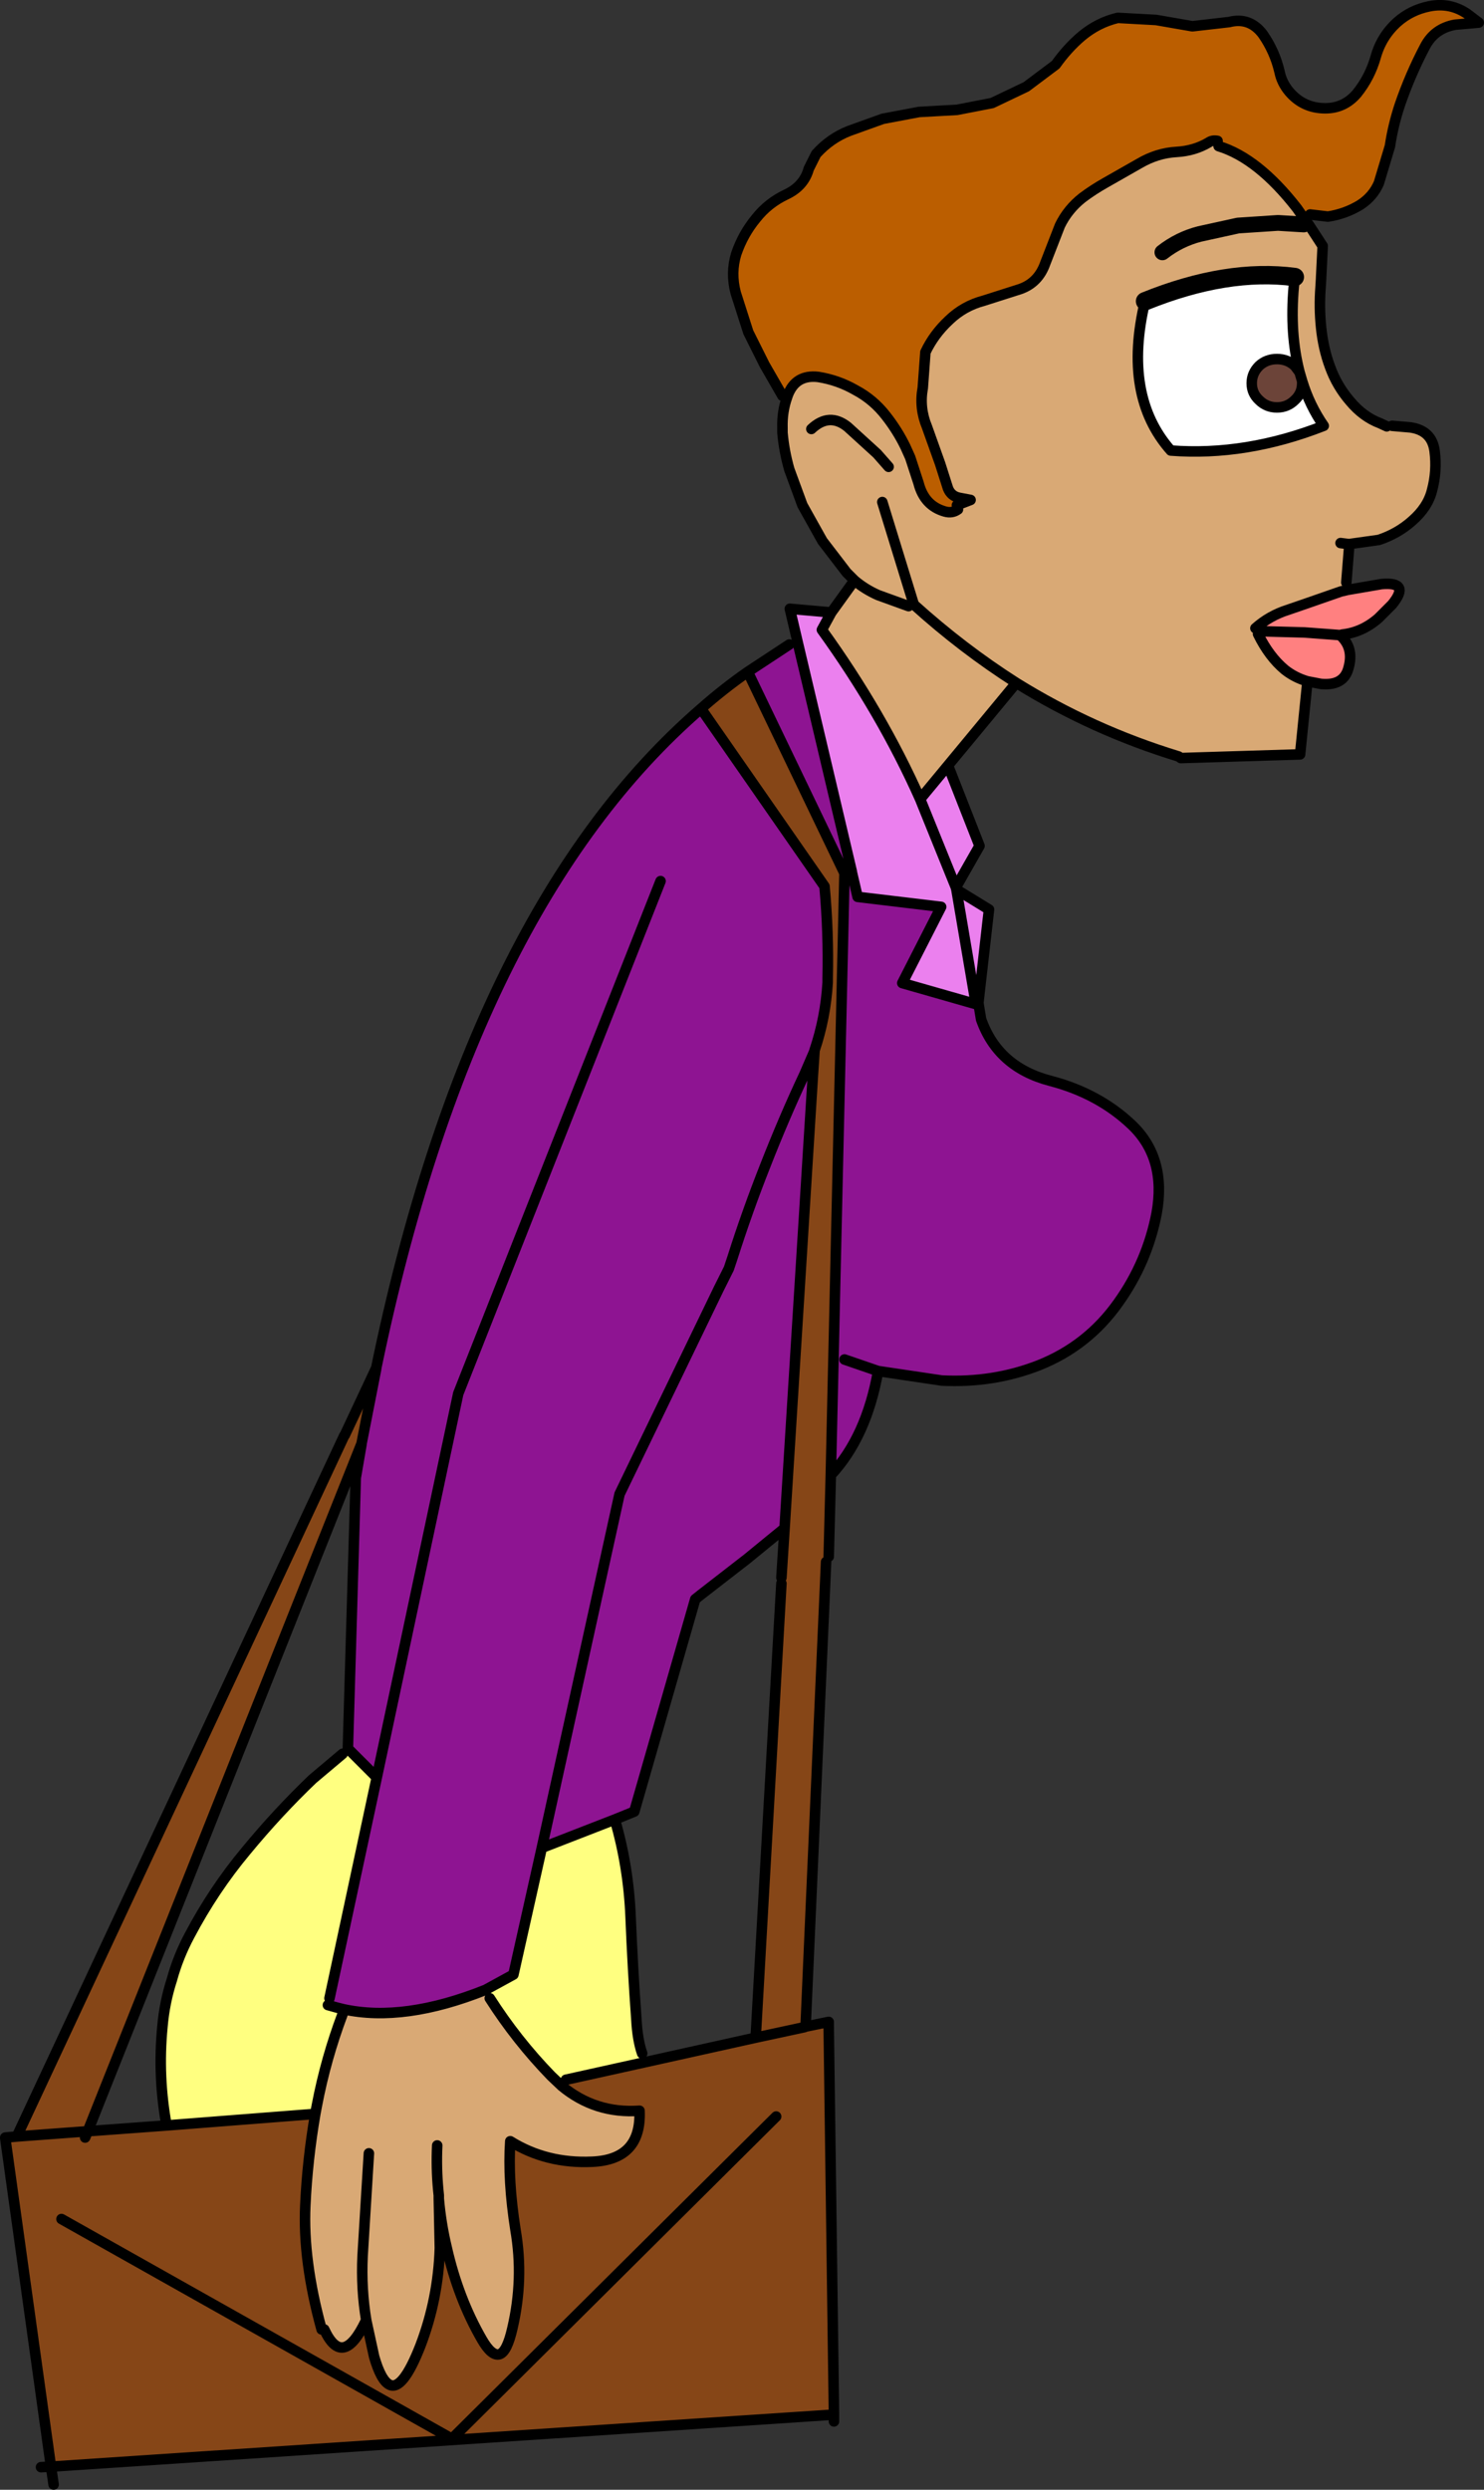
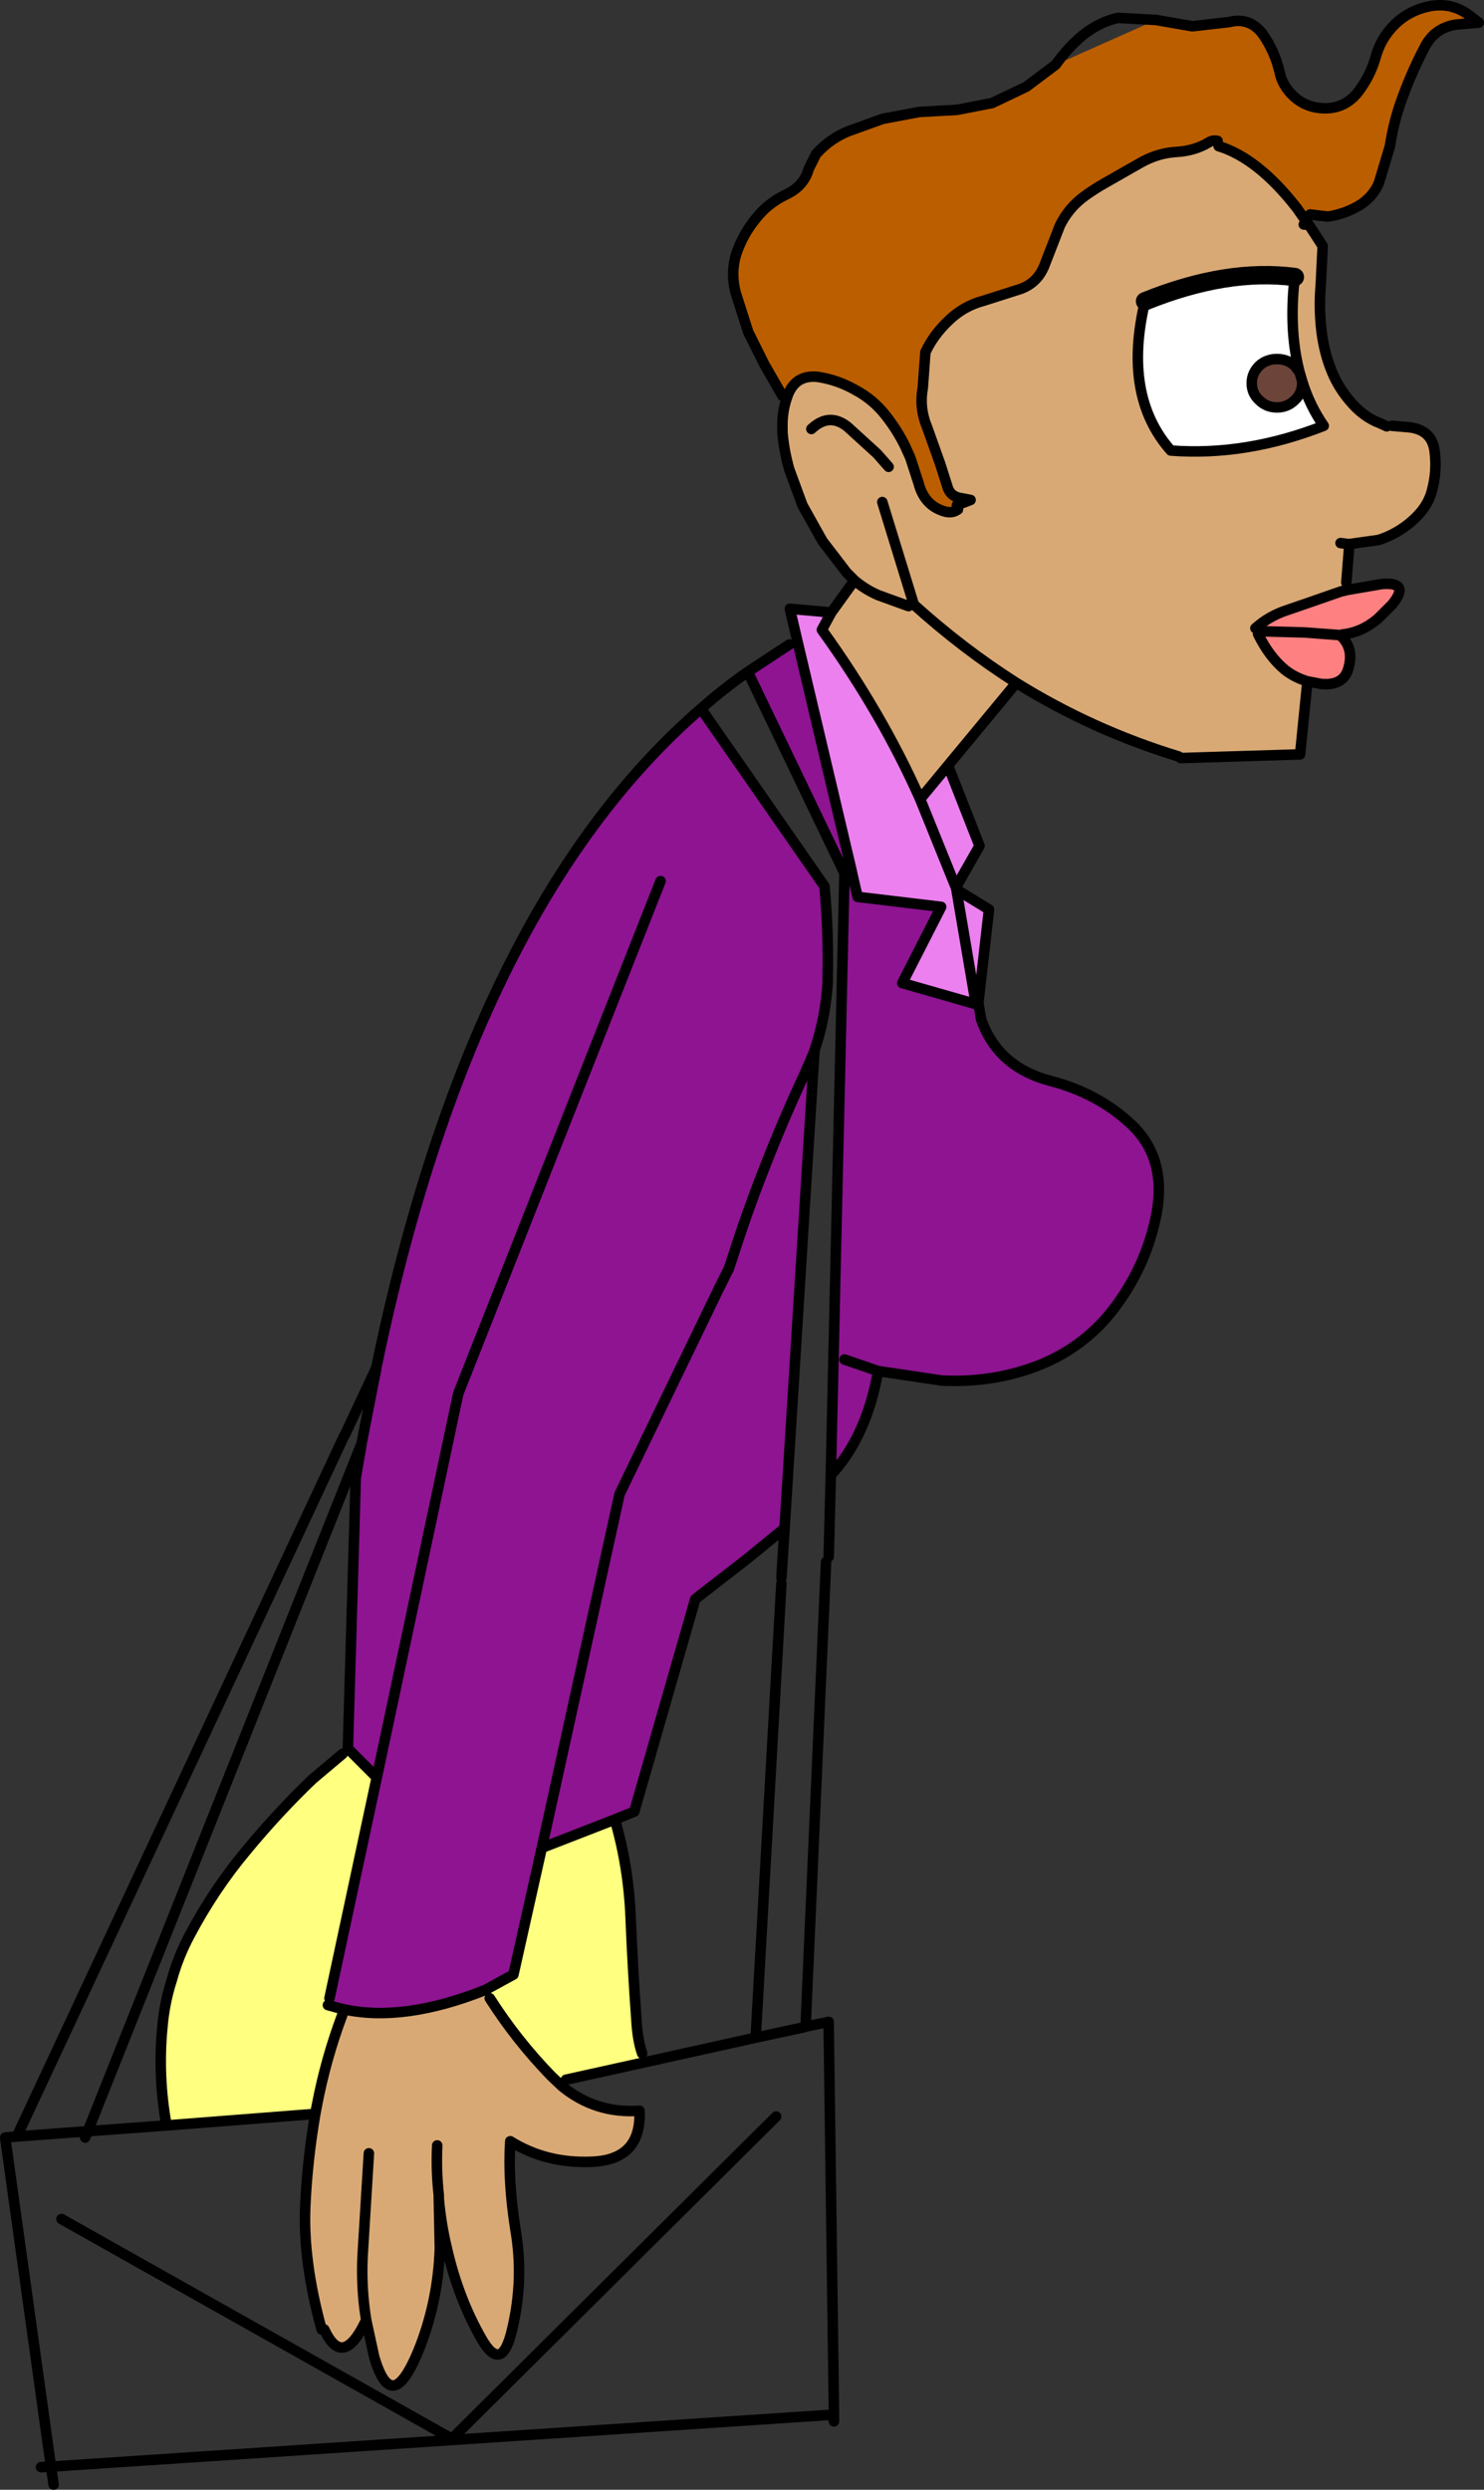
<svg xmlns="http://www.w3.org/2000/svg" height="236.8px" width="141.2px">
  <rect width="100%" height="100%" fill="#333333" stroke="none" />
  <g transform="matrix(1.0, 0.0, 0.0, 1.0, -150.15, -60.95)">
-     <path d="M224.6 98.6 L222.9 95.65 221.35 92.55 220.15 88.8 Q219.65 86.9 220.2 85.1 220.85 83.2 222.1 81.7 223.25 80.25 224.95 79.45 226.65 78.65 227.1 77.0 L227.8 75.6 Q229.15 74.1 230.95 73.4 L234.15 72.25 237.6 71.6 241.2 71.4 244.55 70.75 247.8 69.2 250.6 67.1 Q251.7 65.55 253.05 64.4 254.6 63.1 256.5 62.65 L260.15 62.85 263.6 63.45 267.1 63.05 Q269.05 62.55 270.3 64.2 271.45 65.85 271.9 67.8 272.1 68.8 272.8 69.65 274.15 71.25 276.25 71.25 278.05 71.25 279.25 69.85 280.5 68.3 281.05 66.35 281.6 64.4 283.1 63.05 284.4 61.9 286.15 61.55 288.15 61.15 289.8 62.3 L290.85 63.1 288.6 63.3 Q286.65 63.65 285.75 65.35 284.35 68.0 283.35 70.9 282.7 72.85 282.4 74.85 L281.35 78.35 Q280.8 79.65 279.55 80.45 278.15 81.3 276.5 81.55 L274.8 81.35 274.25 81.75 273.55 80.75 Q269.85 76.0 266.1 74.85 L266.0 74.4 266.0 74.35 Q265.5 74.25 265.15 74.5 263.8 75.3 262.1 75.4 260.25 75.5 258.55 76.5 L255.3 78.35 Q254.15 79.0 253.15 79.75 251.75 80.85 251.0 82.4 L249.6 86.0 Q248.95 87.85 247.2 88.45 L243.75 89.55 Q241.85 90.05 240.45 91.4 239.0 92.75 238.2 94.45 L237.95 97.85 Q237.6 99.75 238.35 101.55 L239.6 105.05 240.35 107.4 Q240.65 108.15 241.45 108.3 L242.5 108.5 241.2 109.0 241.3 109.4 Q240.75 109.8 240.05 109.6 238.1 109.05 237.55 106.9 L236.8 104.6 236.75 104.45 236.3 103.45 Q235.55 101.9 234.45 100.5 233.25 98.95 231.55 98.05 229.9 97.1 228.0 96.8 225.85 96.55 225.1 98.55 L225.05 98.7 224.6 98.6" fill="#bb5e00" fill-rule="evenodd" stroke="none" />
+     <path d="M224.6 98.6 L222.9 95.65 221.35 92.55 220.15 88.8 Q219.65 86.9 220.2 85.1 220.85 83.2 222.1 81.7 223.25 80.25 224.95 79.45 226.65 78.65 227.1 77.0 L227.8 75.6 Q229.15 74.1 230.95 73.4 L234.15 72.25 237.6 71.6 241.2 71.4 244.55 70.75 247.8 69.2 250.6 67.1 L260.15 62.85 263.6 63.45 267.1 63.05 Q269.05 62.55 270.3 64.2 271.45 65.85 271.9 67.8 272.1 68.8 272.8 69.65 274.15 71.25 276.25 71.25 278.05 71.25 279.25 69.85 280.5 68.3 281.05 66.35 281.6 64.4 283.1 63.05 284.4 61.9 286.15 61.55 288.15 61.15 289.8 62.3 L290.85 63.1 288.6 63.3 Q286.65 63.65 285.75 65.35 284.35 68.0 283.35 70.9 282.7 72.85 282.4 74.85 L281.35 78.35 Q280.8 79.65 279.55 80.45 278.15 81.3 276.5 81.55 L274.8 81.35 274.25 81.75 273.55 80.75 Q269.85 76.0 266.1 74.85 L266.0 74.4 266.0 74.35 Q265.5 74.25 265.15 74.5 263.8 75.3 262.1 75.4 260.25 75.5 258.55 76.5 L255.3 78.35 Q254.15 79.0 253.15 79.75 251.75 80.85 251.0 82.4 L249.6 86.0 Q248.95 87.85 247.2 88.45 L243.75 89.55 Q241.85 90.05 240.45 91.4 239.0 92.75 238.2 94.45 L237.95 97.85 Q237.6 99.75 238.35 101.55 L239.6 105.05 240.35 107.4 Q240.65 108.15 241.45 108.3 L242.5 108.5 241.2 109.0 241.3 109.4 Q240.75 109.8 240.05 109.6 238.1 109.05 237.55 106.9 L236.8 104.6 236.75 104.45 236.3 103.45 Q235.55 101.9 234.45 100.5 233.25 98.95 231.55 98.05 229.9 97.1 228.0 96.8 225.85 96.55 225.1 98.55 L225.05 98.7 224.6 98.6" fill="#bb5e00" fill-rule="evenodd" stroke="none" />
    <path d="M274.7 82.35 L276.0 84.35 275.85 87.4 275.85 87.45 275.8 88.25 Q275.65 90.2 275.85 92.1 276.05 94.1 276.7 95.85 277.35 97.65 278.6 99.1 279.85 100.6 281.45 101.2 L282.1 101.5 282.6 101.45 284.35 101.6 Q286.4 101.9 286.65 103.85 286.9 105.75 286.4 107.6 286.0 109.2 284.5 110.5 283.15 111.7 281.35 112.3 L278.5 112.7 278.5 113.2 278.25 116.35 278.4 117.05 277.75 117.2 274.3 118.4 272.7 118.95 Q270.95 119.5 269.6 120.7 L269.85 121.25 Q270.9 123.4 272.4 124.65 273.35 125.4 274.55 125.75 L273.85 132.7 262.5 133.05 262.3 132.9 Q254.1 130.4 246.85 125.9 L240.35 133.75 237.7 136.95 Q234.05 128.75 228.35 120.85 L229.25 119.2 231.45 116.15 230.7 115.4 228.4 112.4 226.5 109.0 225.25 105.6 Q224.75 103.85 224.6 102.1 L224.6 102.0 224.6 101.65 Q224.55 100.1 225.05 98.7 L225.1 98.55 Q225.85 96.55 228.0 96.8 229.9 97.1 231.55 98.05 233.25 98.95 234.45 100.5 235.55 101.9 236.3 103.45 L236.75 104.45 236.8 104.6 237.55 106.9 Q238.1 109.05 240.05 109.6 240.75 109.8 241.3 109.4 L241.2 109.0 242.5 108.5 241.45 108.3 Q240.65 108.15 240.35 107.4 L239.6 105.05 238.35 101.55 Q237.6 99.75 237.95 97.85 L238.2 94.45 Q239.0 92.75 240.45 91.4 241.85 90.05 243.75 89.55 L247.2 88.45 Q248.95 87.85 249.6 86.0 L251.0 82.4 Q251.75 80.85 253.15 79.75 254.15 79.0 255.3 78.35 L258.55 76.5 Q260.25 75.5 262.1 75.4 263.8 75.3 265.15 74.5 265.5 74.25 266.0 74.35 L266.0 74.4 266.1 74.85 Q269.85 76.0 273.55 80.75 L274.25 81.75 274.2 82.3 274.7 82.35 M260.75 84.95 Q262.35 83.7 264.3 83.2 L267.95 82.4 271.75 82.15 274.2 82.3 271.75 82.15 267.95 82.4 264.3 83.2 Q262.35 83.7 260.75 84.95 M273.8 96.35 Q272.85 92.7 273.25 88.2 L273.35 87.3 Q266.9 86.45 259.1 89.6 256.95 98.6 261.55 103.8 268.7 104.35 276.1 101.45 274.75 99.5 274.05 97.2 L273.8 96.35 M236.6 118.6 L233.7 117.55 Q232.45 117.0 231.45 116.15 232.45 117.0 233.7 117.55 L236.6 118.6 M234.7 105.35 L233.6 104.1 230.8 101.55 Q229.05 100.15 227.35 101.75 229.05 100.15 230.8 101.55 L233.6 104.1 234.7 105.35 M234.1 108.7 L237.1 118.45 Q241.75 122.65 246.85 125.9 241.75 122.65 237.1 118.45 L234.1 108.7 M277.7 112.6 L278.5 112.7 277.7 112.6 M180.15 262.0 L180.3 261.2 Q181.15 256.75 182.75 252.5 L182.85 252.05 Q188.6 253.3 196.35 250.2 L196.75 251.0 Q199.3 255.0 202.6 258.4 L203.55 259.3 203.6 259.35 Q206.8 262.0 211.0 261.7 211.2 266.35 206.5 266.55 202.15 266.75 198.7 264.6 198.45 268.3 199.2 273.05 200.0 277.7 198.9 282.4 198.4 284.6 197.7 284.85 196.95 285.1 196.0 283.45 193.75 279.55 192.65 274.7 192.1 272.4 191.9 270.05 L192.0 274.75 Q191.85 279.6 190.15 284.05 188.45 288.4 187.2 287.75 186.4 287.35 185.75 285.1 L185.0 281.65 184.95 281.7 Q182.75 286.3 181.0 282.5 L180.75 282.5 Q178.95 275.95 179.2 270.7 179.4 266.35 180.15 262.0 M191.75 265.0 Q191.65 267.15 191.85 269.25 L191.9 269.75 191.9 270.05 191.9 269.75 191.85 269.25 Q191.65 267.15 191.75 265.0 M185.25 265.75 L184.65 275.5 Q184.5 278.65 185.0 281.65 184.5 278.65 184.65 275.5 L185.25 265.75" fill="#d9a975" fill-rule="evenodd" stroke="none" />
    <path d="M273.35 87.3 L273.25 88.2 Q272.85 92.7 273.8 96.35 L273.35 95.75 Q272.65 95.1 271.65 95.1 270.65 95.1 269.95 95.75 269.25 96.45 269.25 97.4 269.25 98.35 269.95 99.0 270.65 99.7 271.65 99.7 272.65 99.7 273.35 99.0 274.05 98.35 274.05 97.4 L274.05 97.2 Q274.75 99.5 276.1 101.45 268.7 104.35 261.55 103.8 256.95 98.6 259.1 89.6 266.9 86.45 273.35 87.3" fill="#ffffff" fill-rule="evenodd" stroke="none" />
    <path d="M274.05 97.2 L274.05 97.4 Q274.05 98.35 273.35 99.0 272.65 99.7 271.65 99.7 270.65 99.7 269.95 99.0 269.25 98.35 269.25 97.4 269.25 96.45 269.95 95.75 270.65 95.1 271.65 95.1 272.65 95.1 273.35 95.75 L273.8 96.35 274.05 97.2" fill="#6c4439" fill-rule="evenodd" stroke="none" />
    <path d="M240.35 133.75 L243.35 141.4 241.1 145.35 241.15 145.55 244.25 147.45 243.25 156.25 243.25 156.4 243.0 156.45 236.0 154.45 239.7 147.2 231.75 146.25 231.2 143.9 231.2 143.85 226.05 122.05 225.3 118.85 229.25 119.2 228.35 120.85 Q234.05 128.75 237.7 136.95 L240.35 133.75 M241.15 145.55 L243.0 156.45 241.15 145.55 M241.1 145.35 L237.7 136.95 241.1 145.35" fill="#eb80ee" fill-rule="evenodd" stroke="none" />
    <path d="M243.25 156.4 L243.5 157.9 Q245.1 162.45 250.1 163.75 254.7 164.95 257.85 167.95 261.15 171.1 260.2 176.35 259.3 181.0 256.55 184.85 253.65 188.95 249.0 190.8 244.65 192.5 239.75 192.25 L233.7 191.35 Q232.6 197.6 229.2 201.25 L230.5 144.0 221.3 124.85 225.25 122.25 226.05 122.05 231.2 143.85 230.5 144.0 231.2 143.9 231.75 146.25 239.7 147.2 236.0 154.45 243.0 156.45 243.25 156.4 M216.85 128.35 L228.6 145.25 Q229.0 149.6 228.9 154.0 L228.9 154.35 228.9 154.4 Q228.7 157.75 227.65 160.85 L227.65 160.9 226.7 163.1 227.5 163.15 224.8 206.3 223.45 207.4 221.25 209.2 216.8 212.65 216.3 213.05 210.5 233.25 208.65 234.0 201.7 236.7 209.1 203.05 218.55 183.5 219.5 181.6 219.85 180.55 Q221.25 176.15 222.95 171.85 224.75 167.25 226.7 163.1 224.75 167.25 222.95 171.85 221.25 176.15 219.85 180.55 L219.5 181.6 218.55 183.5 209.1 203.05 201.7 236.7 199.0 248.75 196.35 250.2 Q188.6 253.3 182.85 252.05 L182.25 251.9 181.35 251.65 181.5 251.0 186.0 230.0 183.25 227.25 184.0 201.5 184.55 198.3 184.55 198.25 185.95 191.1 185.95 191.05 Q195.0 147.25 216.85 128.35 M213.0 144.75 L193.75 193.5 186.0 230.0 193.75 193.5 213.0 144.75 M230.5 190.25 L233.7 191.35 230.5 190.25" fill="#8e1492" fill-rule="evenodd" stroke="none" />
-     <path d="M229.2 201.25 L229.0 209.0 228.75 209.5 226.8 253.7 226.7 253.75 222.05 254.75 226.7 253.75 226.8 253.7 229.0 253.7 229.5 290.6 155.0 295.55 150.65 264.3 150.65 264.25 151.75 264.15 182.9 197.5 182.95 197.45 185.95 191.05 185.95 191.1 184.55 198.25 158.5 263.65 166.0 263.1 180.15 262.0 Q179.4 266.35 179.2 270.7 178.95 275.95 180.75 282.5 L181.0 282.5 Q182.75 286.3 184.95 281.7 L185.0 281.65 185.75 285.1 Q186.4 287.35 187.2 287.75 188.45 288.4 190.15 284.05 191.85 279.6 192.0 274.75 L192.65 274.7 Q193.75 279.55 196.0 283.45 196.95 285.1 197.7 284.85 198.4 284.6 198.9 282.4 200.0 277.7 199.2 273.05 198.45 268.3 198.7 264.6 202.15 266.75 206.5 266.55 211.2 266.35 211.0 261.7 206.8 262.0 203.6 259.35 L204.0 258.75 211.45 257.1 222.05 254.75 224.5 211.55 224.5 211.0 224.8 206.3 227.5 163.15 227.65 160.9 227.65 160.85 Q228.7 157.75 228.9 154.4 L228.9 154.35 228.9 154.0 Q229.0 149.6 228.6 145.25 L216.85 128.35 Q219.0 126.45 221.3 124.85 L230.5 144.0 229.2 201.25 M151.75 264.15 L158.5 263.65 158.25 264.25 158.5 263.65 151.75 264.15 M224.0 262.25 L193.15 292.9 156.0 272.0 193.15 292.9 224.0 262.25" fill="#864617" fill-rule="evenodd" stroke="none" />
    <path d="M278.4 117.05 L281.6 116.5 Q284.4 116.25 282.6 118.45 L281.3 119.75 Q279.75 121.1 277.85 121.3 L277.7 121.35 277.6 121.35 277.7 121.4 Q279.0 122.6 278.45 124.5 278.0 126.2 275.85 126.0 L274.55 125.75 Q273.35 125.4 272.4 124.65 270.9 123.4 269.85 121.25 L269.6 120.7 Q270.95 119.5 272.7 118.95 L274.3 118.4 277.75 117.2 278.4 117.05 M269.85 121.25 Q270.15 121.05 270.5 121.0 L274.25 121.1 277.6 121.35 274.25 121.1 270.5 121.0 Q270.15 121.05 269.85 121.25" fill="#ff8080" fill-rule="evenodd" stroke="none" />
    <path d="M183.25 227.25 L186.0 230.0 181.5 251.0 181.35 251.65 182.25 251.9 182.85 252.05 182.75 252.5 Q181.15 256.75 180.3 261.2 L180.15 262.0 166.0 263.1 Q165.15 258.45 165.6 253.75 165.8 251.4 166.5 249.25 167.1 247.05 168.2 245.0 170.5 240.65 173.55 237.0 176.6 233.3 179.9 230.15 L182.75 227.75 183.25 227.25 M201.7 236.7 L208.65 234.0 Q209.95 238.45 210.15 243.25 210.35 248.2 210.7 253.0 210.8 254.95 211.25 256.25 L211.45 257.1 204.0 258.75 202.6 258.4 Q199.3 255.0 196.75 251.0 L196.35 250.2 199.0 248.75 201.7 236.7" fill="#ffff80" fill-rule="evenodd" stroke="none" />
    <path d="M224.6 98.6 L222.9 95.65 221.35 92.55 220.15 88.8 Q219.65 86.9 220.2 85.1 220.85 83.2 222.1 81.7 223.25 80.25 224.95 79.45 226.65 78.65 227.1 77.0 L227.8 75.6 Q229.15 74.1 230.95 73.4 L234.15 72.25 237.6 71.6 241.2 71.4 244.55 70.75 247.8 69.2 250.6 67.1 Q251.7 65.55 253.05 64.4 254.6 63.1 256.5 62.65 L260.15 62.85 263.6 63.45 267.1 63.05 Q269.05 62.55 270.3 64.2 271.45 65.85 271.9 67.8 272.1 68.8 272.8 69.65 274.15 71.25 276.25 71.25 278.05 71.25 279.25 69.85 280.5 68.3 281.05 66.35 281.6 64.4 283.1 63.05 284.4 61.9 286.15 61.55 288.15 61.15 289.8 62.3 L290.85 63.1 288.6 63.3 Q286.65 63.65 285.75 65.35 284.35 68.0 283.35 70.9 282.7 72.85 282.4 74.85 L281.35 78.35 Q280.8 79.65 279.55 80.45 278.15 81.3 276.5 81.55 L274.8 81.35 M274.25 81.75 L274.7 82.35 276.0 84.35 275.85 87.4 275.85 87.45 275.8 88.25 Q275.65 90.2 275.85 92.1 276.05 94.1 276.7 95.85 277.35 97.65 278.6 99.1 279.85 100.6 281.45 101.2 L282.1 101.5 M282.6 101.45 L284.35 101.6 Q286.4 101.9 286.65 103.85 286.9 105.75 286.4 107.6 286.0 109.2 284.5 110.5 283.15 111.7 281.35 112.3 L278.5 112.7 277.7 112.6 M278.5 113.2 L278.25 116.35 M278.4 117.05 L281.6 116.5 Q284.4 116.25 282.6 118.45 L281.3 119.75 Q279.75 121.1 277.85 121.3 L277.7 121.35 277.6 121.35 277.7 121.4 Q279.0 122.6 278.45 124.5 278.0 126.2 275.85 126.0 L274.55 125.75 273.85 132.7 262.5 133.05 262.3 132.9 Q254.1 130.4 246.85 125.9 L240.35 133.75 243.35 141.4 241.1 145.35 241.15 145.55 244.25 147.45 243.25 156.25 243.25 156.4 243.5 157.9 Q245.1 162.45 250.1 163.75 254.7 164.95 257.85 167.95 261.15 171.1 260.2 176.35 259.3 181.0 256.55 184.85 253.65 188.95 249.0 190.8 244.65 192.5 239.75 192.25 L233.7 191.35 Q232.6 197.6 229.2 201.25 L229.0 209.0 M228.75 209.5 L226.8 253.7 229.0 253.25 229.0 253.7 229.5 290.6 229.5 291.25 M241.2 109.0 L242.5 108.5 241.45 108.3 Q240.65 108.15 240.35 107.4 L239.6 105.05 238.35 101.55 Q237.6 99.75 237.95 97.85 L238.2 94.45 Q239.0 92.75 240.45 91.4 241.85 90.05 243.75 89.55 L247.2 88.45 Q248.95 87.85 249.6 86.0 L251.0 82.4 Q251.75 80.85 253.15 79.75 254.15 79.0 255.3 78.35 L258.55 76.5 Q260.25 75.5 262.1 75.4 263.8 75.3 265.15 74.5 265.5 74.25 266.0 74.35 L266.0 74.4 M266.1 74.85 Q269.85 76.0 273.55 80.75 L274.25 81.75 M274.2 82.3 L274.7 82.35 M273.8 96.35 Q272.85 92.7 273.25 88.2 L273.35 87.3 M259.1 89.6 Q256.95 98.6 261.55 103.8 268.7 104.35 276.1 101.45 274.75 99.5 274.05 97.2 L274.05 97.4 Q274.05 98.35 273.35 99.0 272.65 99.7 271.65 99.7 270.65 99.7 269.95 99.0 269.25 98.35 269.25 97.4 269.25 96.45 269.95 95.75 270.65 95.1 271.65 95.1 272.65 95.1 273.35 95.75 L273.8 96.35 274.05 97.2 M241.3 109.4 Q240.75 109.8 240.05 109.6 238.1 109.05 237.55 106.9 L236.8 104.6 236.75 104.45 236.3 103.45 Q235.55 101.9 234.45 100.5 233.25 98.95 231.55 98.05 229.9 97.1 228.0 96.8 225.85 96.55 225.1 98.55 L225.05 98.7 Q224.55 100.1 224.6 101.65 L224.6 102.0 224.6 102.1 Q224.75 103.85 225.25 105.6 L226.5 109.0 228.4 112.4 230.7 115.4 231.45 116.15 Q232.45 117.0 233.7 117.55 L236.6 118.6 M227.35 101.75 Q229.05 100.15 230.8 101.55 L233.6 104.1 234.7 105.35 M231.45 116.15 L229.25 119.2 228.35 120.85 Q234.05 128.75 237.7 136.95 L240.35 133.75 M229.25 119.2 L225.3 118.85 226.05 122.05 231.2 143.85 231.2 143.9 231.75 146.25 239.7 147.2 236.0 154.45 243.0 156.45 241.15 145.55 M225.25 122.25 L221.3 124.85 230.5 144.0 229.2 201.25 M246.85 125.9 Q241.75 122.65 237.1 118.45 L234.1 108.7 M221.3 124.85 Q219.0 126.45 216.85 128.35 L228.6 145.25 Q229.0 149.6 228.9 154.0 L228.9 154.35 228.9 154.4 Q228.7 157.75 227.65 160.85 L227.65 160.9 227.5 163.15 224.8 206.3 224.5 211.0 M224.5 211.55 L222.05 254.75 226.7 253.75 226.8 253.7 M237.7 136.95 L241.1 145.35 M185.95 191.05 L185.95 191.1 184.55 198.25 184.55 198.3 184.0 201.5 183.25 227.25 186.0 230.0 193.75 193.5 213.0 144.75 M155.0 295.55 L150.65 264.3 150.65 264.25 151.75 264.15 182.9 197.5 182.95 197.45 185.95 191.05 Q195.0 147.25 216.85 128.35 M227.65 160.9 L226.7 163.1 Q224.75 167.25 222.95 171.85 221.25 176.15 219.85 180.55 L219.5 181.6 218.55 183.5 209.1 203.05 201.7 236.7 208.65 234.0 210.5 233.25 216.3 213.05 216.8 212.65 221.25 209.2 223.45 207.4 224.8 206.3 M233.7 191.35 L230.5 190.25 M269.6 120.7 Q270.95 119.5 272.7 118.95 L274.3 118.4 277.75 117.2 278.4 117.05 M277.6 121.35 L274.25 121.1 270.5 121.0 Q270.15 121.05 269.85 121.25 270.9 123.4 272.4 124.65 273.35 125.4 274.55 125.75 M158.25 264.25 L158.5 263.65 151.75 264.15 M155.25 297.25 L155.0 295.55 154.05 295.6 M211.25 256.25 Q210.8 254.95 210.7 253.0 210.35 248.2 210.15 243.25 209.95 238.45 208.65 234.0 M182.75 227.75 L179.9 230.15 Q176.6 233.3 173.55 237.0 170.5 240.65 168.2 245.0 167.1 247.05 166.5 249.25 165.8 251.4 165.6 253.75 165.15 258.45 166.0 263.1 L180.15 262.0 180.3 261.2 Q181.15 256.75 182.75 252.5 M182.85 252.05 L182.25 251.9 181.35 251.65 M181.5 251.0 L186.0 230.0 M191.9 270.05 L191.9 269.75 191.85 269.25 Q191.65 267.15 191.75 265.0 M196.35 250.2 Q188.6 253.3 182.85 252.05 M201.7 236.7 L199.0 248.75 196.35 250.2 M196.75 251.0 Q199.3 255.0 202.6 258.4 L203.55 259.3 203.6 259.35 Q206.8 262.0 211.0 261.7 211.2 266.35 206.5 266.55 202.15 266.75 198.7 264.6 198.45 268.3 199.2 273.05 200.0 277.7 198.9 282.4 198.4 284.6 197.7 284.85 196.95 285.1 196.0 283.45 193.75 279.55 192.65 274.7 192.1 272.4 191.9 270.05 L192.0 274.75 Q191.85 279.6 190.15 284.05 188.45 288.4 187.2 287.75 186.4 287.35 185.75 285.1 L185.0 281.65 Q184.5 278.65 184.65 275.5 L185.25 265.75 M204.0 258.75 L211.45 257.1 222.05 254.75 M180.15 262.0 Q179.4 266.35 179.2 270.7 178.95 275.95 180.75 282.5 M181.0 282.5 Q182.75 286.3 184.95 281.7 L185.0 281.65 M156.0 272.0 L193.15 292.9 224.0 262.25 M184.55 198.25 L158.5 263.65 166.0 263.1 M229.5 290.6 L155.0 295.55" fill="none" stroke="#000000" stroke-linecap="round" stroke-linejoin="round" stroke-width="1.0" />
    <path d="M273.35 87.3 Q266.9 86.45 259.1 89.6" fill="none" stroke="#000000" stroke-linecap="round" stroke-linejoin="round" stroke-width="1.75" />
-     <path d="M274.2 82.3 L271.75 82.15 267.95 82.4 264.3 83.2 Q262.35 83.7 260.75 84.95" fill="none" stroke="#000000" stroke-linecap="round" stroke-linejoin="round" stroke-width="1.5" />
  </g>
</svg>